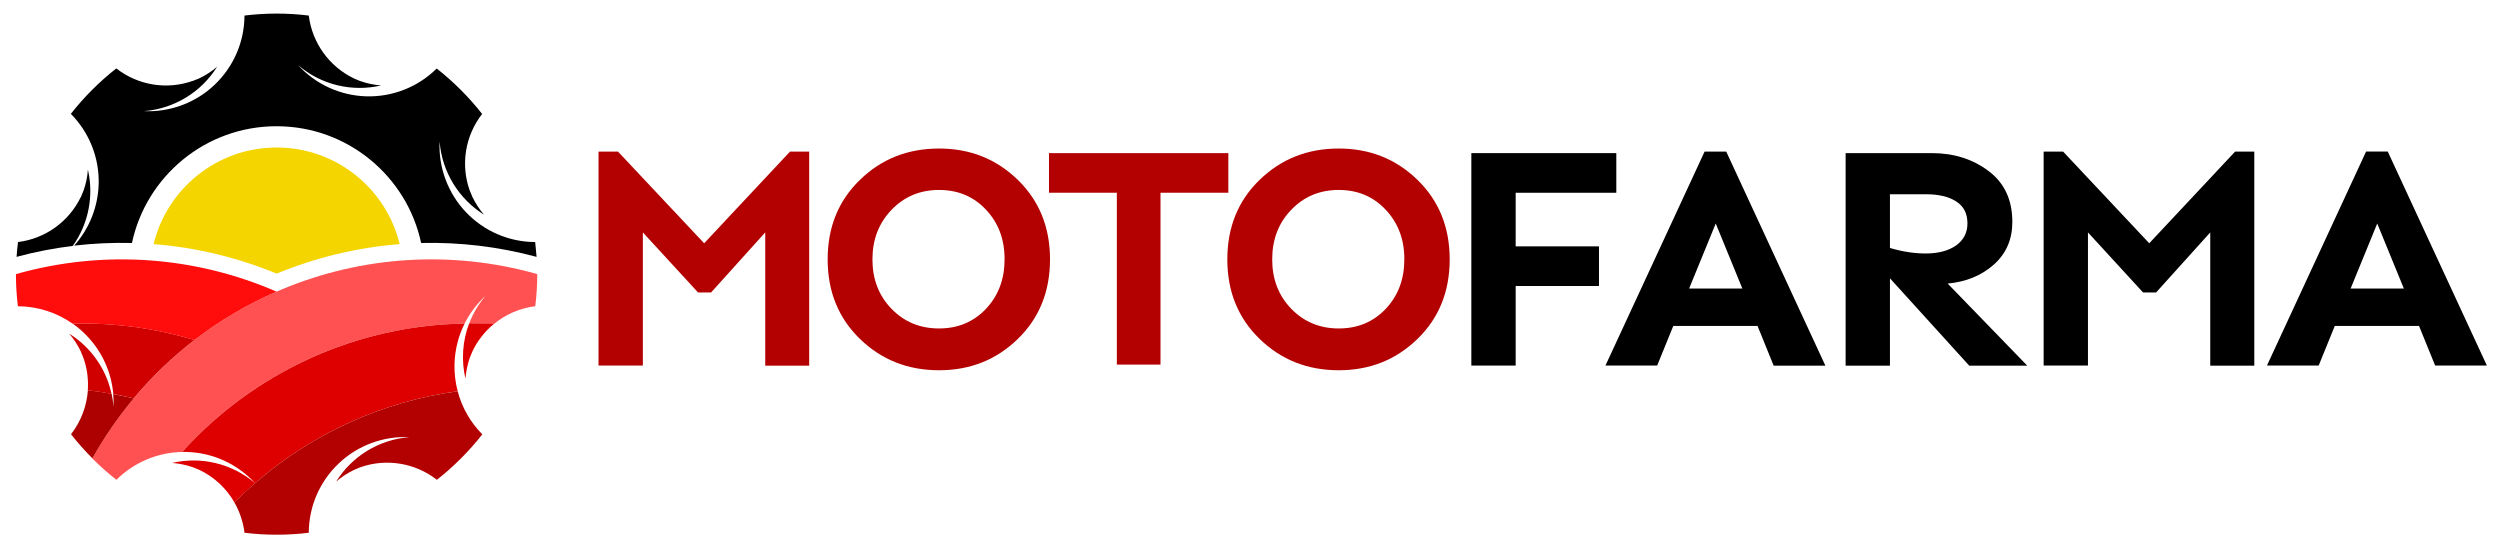
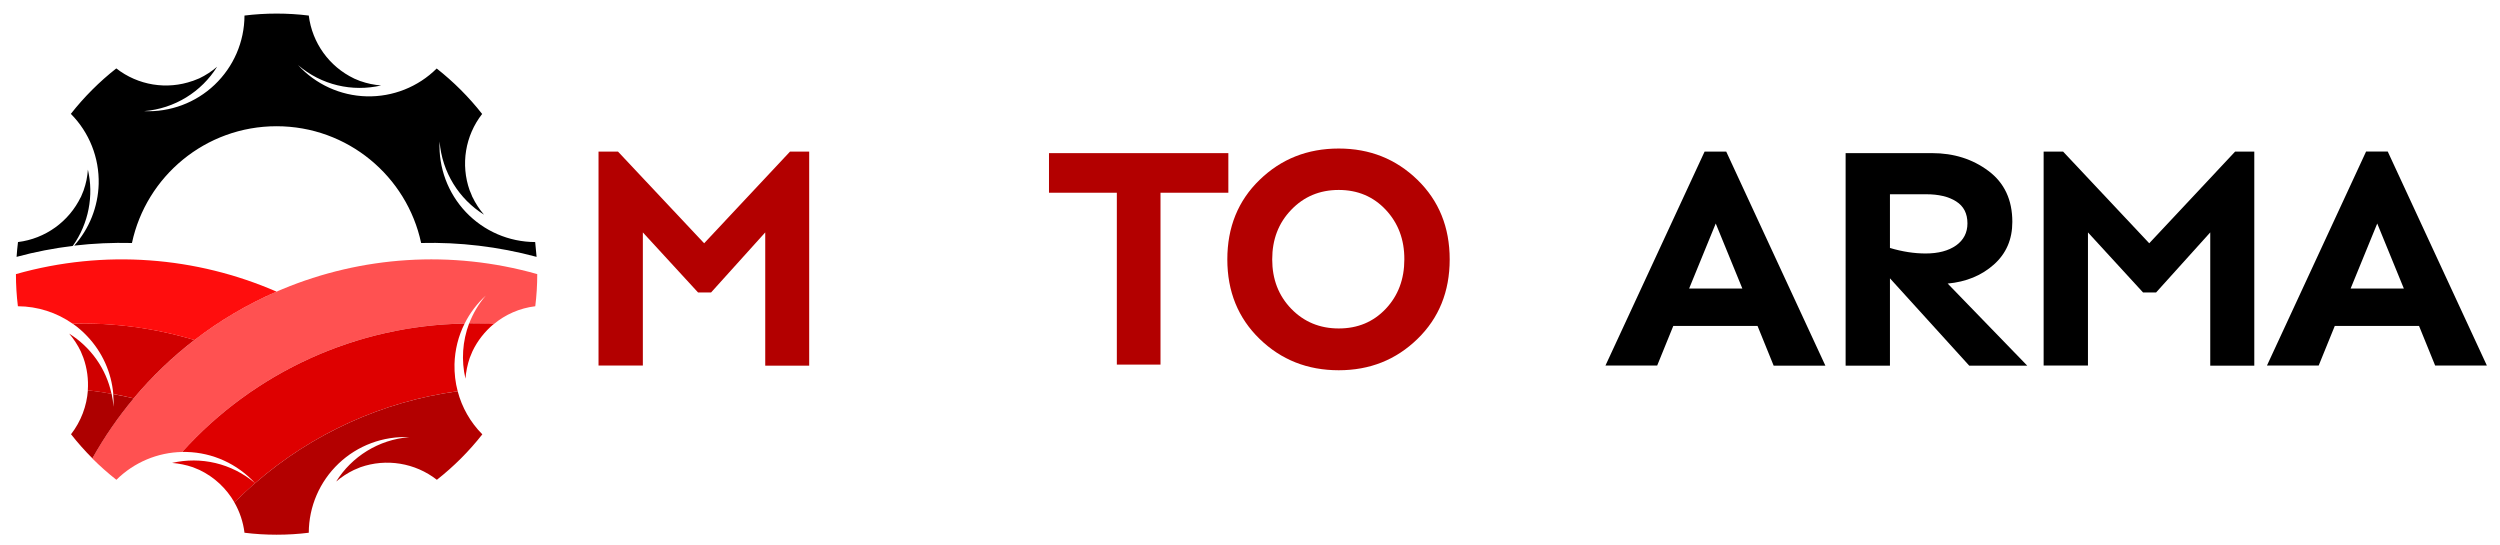
<svg xmlns="http://www.w3.org/2000/svg" id="Layer_1" x="0px" y="0px" viewBox="0 0 2667.8 582.1" style="enable-background:new 0 0 2667.8 582.1;" xml:space="preserve">
  <style type="text/css">	.st0{fill-rule:evenodd;clip-rule:evenodd;fill:#F4D500;}	.st1{fill-rule:evenodd;clip-rule:evenodd;}	.st2{fill-rule:evenodd;clip-rule:evenodd;fill:#FF5151;}	.st3{fill-rule:evenodd;clip-rule:evenodd;fill:#DE0000;}	.st4{fill-rule:evenodd;clip-rule:evenodd;fill:#B30000;}	.st5{fill-rule:evenodd;clip-rule:evenodd;fill:#AD0000;}	.st6{fill-rule:evenodd;clip-rule:evenodd;fill:#D00000;}	.st7{fill-rule:evenodd;clip-rule:evenodd;fill:#FF0D0D;}	.st8{fill:#B30000;}</style>
  <g>
-     <path class="st0" d="M295.2,157.4c-63.6,0-116.9,43.9-131.3,103.1c44.8,3.5,89.1,14.1,131.3,31.5c41.6-17.2,85.9-27.9,131.3-31.5  C412.2,201.3,358.8,157.4,295.2,157.4" />
    <path class="st1" d="M77.7,262.4c-20.1,2.5-40.2,6.3-60,11.7c0.4-5.3,0.8-10.6,1.5-15.8c29.2-3.6,54.5-21.9,67.1-48.2  c-0.2,0.4-0.3,0.8-0.4,1.2c1.2-3.2,2.6-6.4,3.9-9.5c-0.2,0.5-0.4,1-0.6,1.4c2.6-7.3,4.1-14.7,4.6-22.2  C100.2,208.6,94.7,238.4,77.7,262.4 M212.7,83.6c6.9-3.3,13.3-7.5,19-12.4c-16.6,26.7-45.3,44.8-78.1,47.4  c27.9,1.3,55.2-8.9,75.4-28.1c20.3-19.3,31.8-45.9,31.9-73.9c11.2-1.4,22.7-2.1,34.3-2.1c11.6,0,23.1,0.7,34.3,2.1  c3.6,29.2,21.9,54.5,48.2,67.1l-0.1,0c2.5,1,5.1,2,7.5,3.1l-0.6-0.3c7.3,2.6,14.7,4.1,22.2,4.7c-30.7,7.1-63.7-0.3-88.7-21.8  c18.8,20.6,45.3,32.7,73.2,33.4c27.9,0.7,55-10,74.8-29.7c8.9,7,17.5,14.6,25.7,22.8c8.2,8.2,15.8,16.8,22.8,25.7  c-18.1,23.2-23.1,54-13.3,81.6c-0.2-0.4-0.4-0.8-0.5-1.2c1.3,3,2.6,6,3.7,9l-0.3-0.9c3.3,6.9,7.5,13.3,12.4,19  c-26.7-16.7-44.8-45.3-47.4-78.1c-1.3,27.9,8.9,55.1,28.1,75.4c19.3,20.3,45.9,31.8,73.9,31.9c0.6,5.2,1.1,10.5,1.5,15.8  c-41-11-82.4-15.8-123.2-14.8c-15.2-71.2-78.5-124.6-154.3-124.6c-75.8,0-139.1,53.4-154.3,124.6c-20.5-0.5-41.1,0.4-61.6,2.8  c16.1-18.1,25.4-41.3,26.1-65.8c0.7-27.9-10-55-29.7-74.8c7-8.9,14.6-17.5,22.8-25.7c8.2-8.2,16.8-15.8,25.7-22.8  c23.2,18.1,54,23.1,81.6,13.3l-0.6,0.3C207.7,85.6,210.2,84.5,212.7,83.6L212.7,83.6z" />
    <path class="st2" d="M495.8,345.3c-114.6,1.8-224.2,51.3-301.4,137c-26.3,0.5-51.4,11.1-70.2,29.7c-8.9-7-17.5-14.6-25.7-22.8  c93.6-167.6,290.1-249,474.8-196.7c0,11.6-0.7,23.1-2.1,34.3c-16.6,2-32,8.8-44.4,19.2c-8.7-0.5-17.5-0.8-26.2-0.7  c4.1-10.7,10-20.8,17.7-29.8C509,324,501.4,334.1,495.8,345.3" />
    <path class="st3" d="M496.7,404.1c0.6-7.5,2.1-15,4.6-22.3l2.9-7c5.4-11.3,13.2-21.1,22.6-29c-8.7-0.5-17.5-0.8-26.2-0.7  C493.5,364,492.1,384.6,496.7,404.1 M199.1,482.3c27.9,0.7,54.2,12.7,73.1,33.3c-25-21.3-58-28.7-88.6-21.6  c7.5,0.6,15,2.1,22.3,4.6l7,2.9c15.9,7.6,28.8,19.8,37.3,34.7c7.1-7.2,14.5-14,22-20.6c61-53.1,136.4-87.2,216.2-98.1  c-2.5-9.3-3.6-19.1-3.4-28.9c0.4-15.2,4.1-30,10.8-43.3c-114.6,1.8-224.2,51.3-301.4,137C196,482.2,197.5,482.2,199.1,482.3z" />
    <path class="st4" d="M272.2,515.6c61-53.1,136.4-87.2,216.2-98.1c4.5,17.2,13.5,33.1,26.3,46c-7,8.9-14.6,17.5-22.8,25.7  c-8.2,8.2-16.8,15.8-25.7,22.8c-23.2-18.1-54-23.1-81.6-13.4l-6.9,2.9c-6.9,3.3-13.3,7.5-19,12.4c16.7-26.7,45.3-44.8,78.1-47.4  c-27.9-1.3-55.2,8.9-75.4,28.1c-20.3,19.3-31.8,45.9-31.9,73.9c-11.2,1.4-22.7,2.1-34.3,2.1c-11.6,0-23.1-0.7-34.3-2.1  c-1.4-11.6-5.2-22.6-10.8-32.4C257.3,529,264.6,522.1,272.2,515.6" />
    <path class="st5" d="M142.7,425.1c-16.4,19.6-31.2,41-44.1,64c-8.2-8.2-15.8-16.8-22.8-25.7c10.7-13.8,16.8-30.2,18-47  c8.5,1,17,2.2,25.3,3.8c1,4.5,1.7,9.2,2,13.9c0.2-4.6,0.1-9.1-0.3-13.6C128.2,421.9,135.5,423.4,142.7,425.1" />
    <path class="st6" d="M120.9,420.5c7.3,1.3,14.5,2.9,21.7,4.6c19.5-23.3,41.3-44.1,64.9-62.3c-41.7-12.6-85.6-18.6-130-17.5  c5.6,3.9,10.8,8.4,15.5,13.4C109.2,375.7,118.9,397.5,120.9,420.5 M73.8,356c4.9,5.7,9.1,12.1,12.4,19l2.8,6.9  c4,11.2,5.5,23,4.7,34.6c8.5,1,17,2.2,25.3,3.8C113.3,393.3,96.7,370.3,73.8,356z" />
    <path class="st7" d="M207.5,362.9c-41.7-12.6-85.6-18.6-130-17.5c-17-11.9-37.3-18.5-58.4-18.6c-1.4-11.2-2.1-22.7-2.1-34.3  c94.8-26.8,192.6-18.5,278.1,18.7C264.1,324.7,234.6,342,207.5,362.9" />
    <g>
      <path class="st8" d="M863.5,390.2h-46.9V248l-57.8,64.1h-13.9L686,248v142.1h-47.3V161.8h20.8l91.9,97.8l91.6-97.8h20.5V390.2z" />
-       <path class="st8" d="M1002.1,158.5c33.1,0,61,11.1,84,33.4c22.9,22.3,34.4,50.6,34.4,84.9s-11.5,62.7-34.4,84.9   c-22.9,22.3-50.9,33.4-84,33.4c-33.3,0-61.4-11.1-84.4-33.4c-23-22.3-34.5-50.6-34.5-84.9s11.5-62.7,34.5-84.9   C940.6,169.6,968.8,158.5,1002.1,158.5z M1052.3,223.9c-13.2-14.1-30-21.2-50.2-21.2c-20.3,0-37.2,7.1-50.7,21.2   C937.8,238,931,255.6,931,276.8c0,21.2,6.8,38.7,20.3,52.7c13.6,14,30.5,21,50.7,21c20.3,0,37-7,50.2-21   c13.2-14,19.8-31.6,19.8-52.7C1072.1,255.6,1065.5,238,1052.3,223.9z" />
      <path class="st8" d="M1310.8,205.7h-72.4v183.4h-46.6V205.7h-72.4v-42.3h191.4V205.7z" />
      <path class="st8" d="M1428.6,158.5c33.1,0,61,11.1,84,33.4c22.9,22.3,34.4,50.6,34.4,84.9s-11.5,62.7-34.4,84.9   c-22.9,22.3-50.9,33.4-84,33.4c-33.3,0-61.4-11.1-84.4-33.4c-23-22.3-34.5-50.6-34.5-84.9s11.5-62.7,34.5-84.9   C1367.2,169.6,1395.3,158.5,1428.6,158.5z M1478.8,223.9c-13.2-14.1-30-21.2-50.2-21.2c-20.3,0-37.2,7.1-50.7,21.2   c-13.6,14.1-20.3,31.7-20.3,52.9c0,21.2,6.8,38.7,20.3,52.7c13.6,14,30.5,21,50.7,21c20.3,0,37-7,50.2-21   c13.2-14,19.8-31.6,19.8-52.7C1498.7,255.6,1492,238,1478.8,223.9z" />
-       <path d="M1617.4,205.7v57.2h88.9v42.3h-88.9v84.9h-47.3V163.4h154.7v42.3H1617.4z" />
      <path d="M1875.5,347.8h-89.9l-17.2,42.3h-55.2L1819,161.8h23.1l105.8,228.4h-55.2L1875.5,347.8z M1859.3,307.9l-28.4-69.4   l-28.4,69.4H1859.3z" />
      <path d="M2101.4,390.2l-84.6-93.2v93.2h-47.3V163.4h92.2c23.1,0,43.2,6.3,60.2,19c17,12.7,25.5,30.8,25.5,54.4   c0,18.7-6.6,33.9-19.8,45.6c-13.2,11.7-29.6,18.4-49.2,20.2l84.9,87.6H2101.4z M2016.8,207.4v57.2c13.4,4,26.1,5.9,38,5.9   c13.7,0,24.5-2.9,32.6-8.6c8-5.7,12.1-13.6,12.1-23.5c0-10.6-4-18.4-12.1-23.5c-8-5.1-18.7-7.6-31.9-7.6H2016.8z" />
      <path d="M2405.5,390.2h-46.9V248l-57.8,64.1h-13.9l-58.8-64.1v142.1h-47.3V161.8h20.8l91.9,97.8l91.6-97.8h20.5V390.2z" />
      <path d="M2581.4,347.8h-89.9l-17.2,42.3h-55.2l105.8-228.4h23.1l105.8,228.4h-55.2L2581.4,347.8z M2565.2,307.9l-28.4-69.4   l-28.4,69.4H2565.2z" />
    </g>
  </g>
</svg>